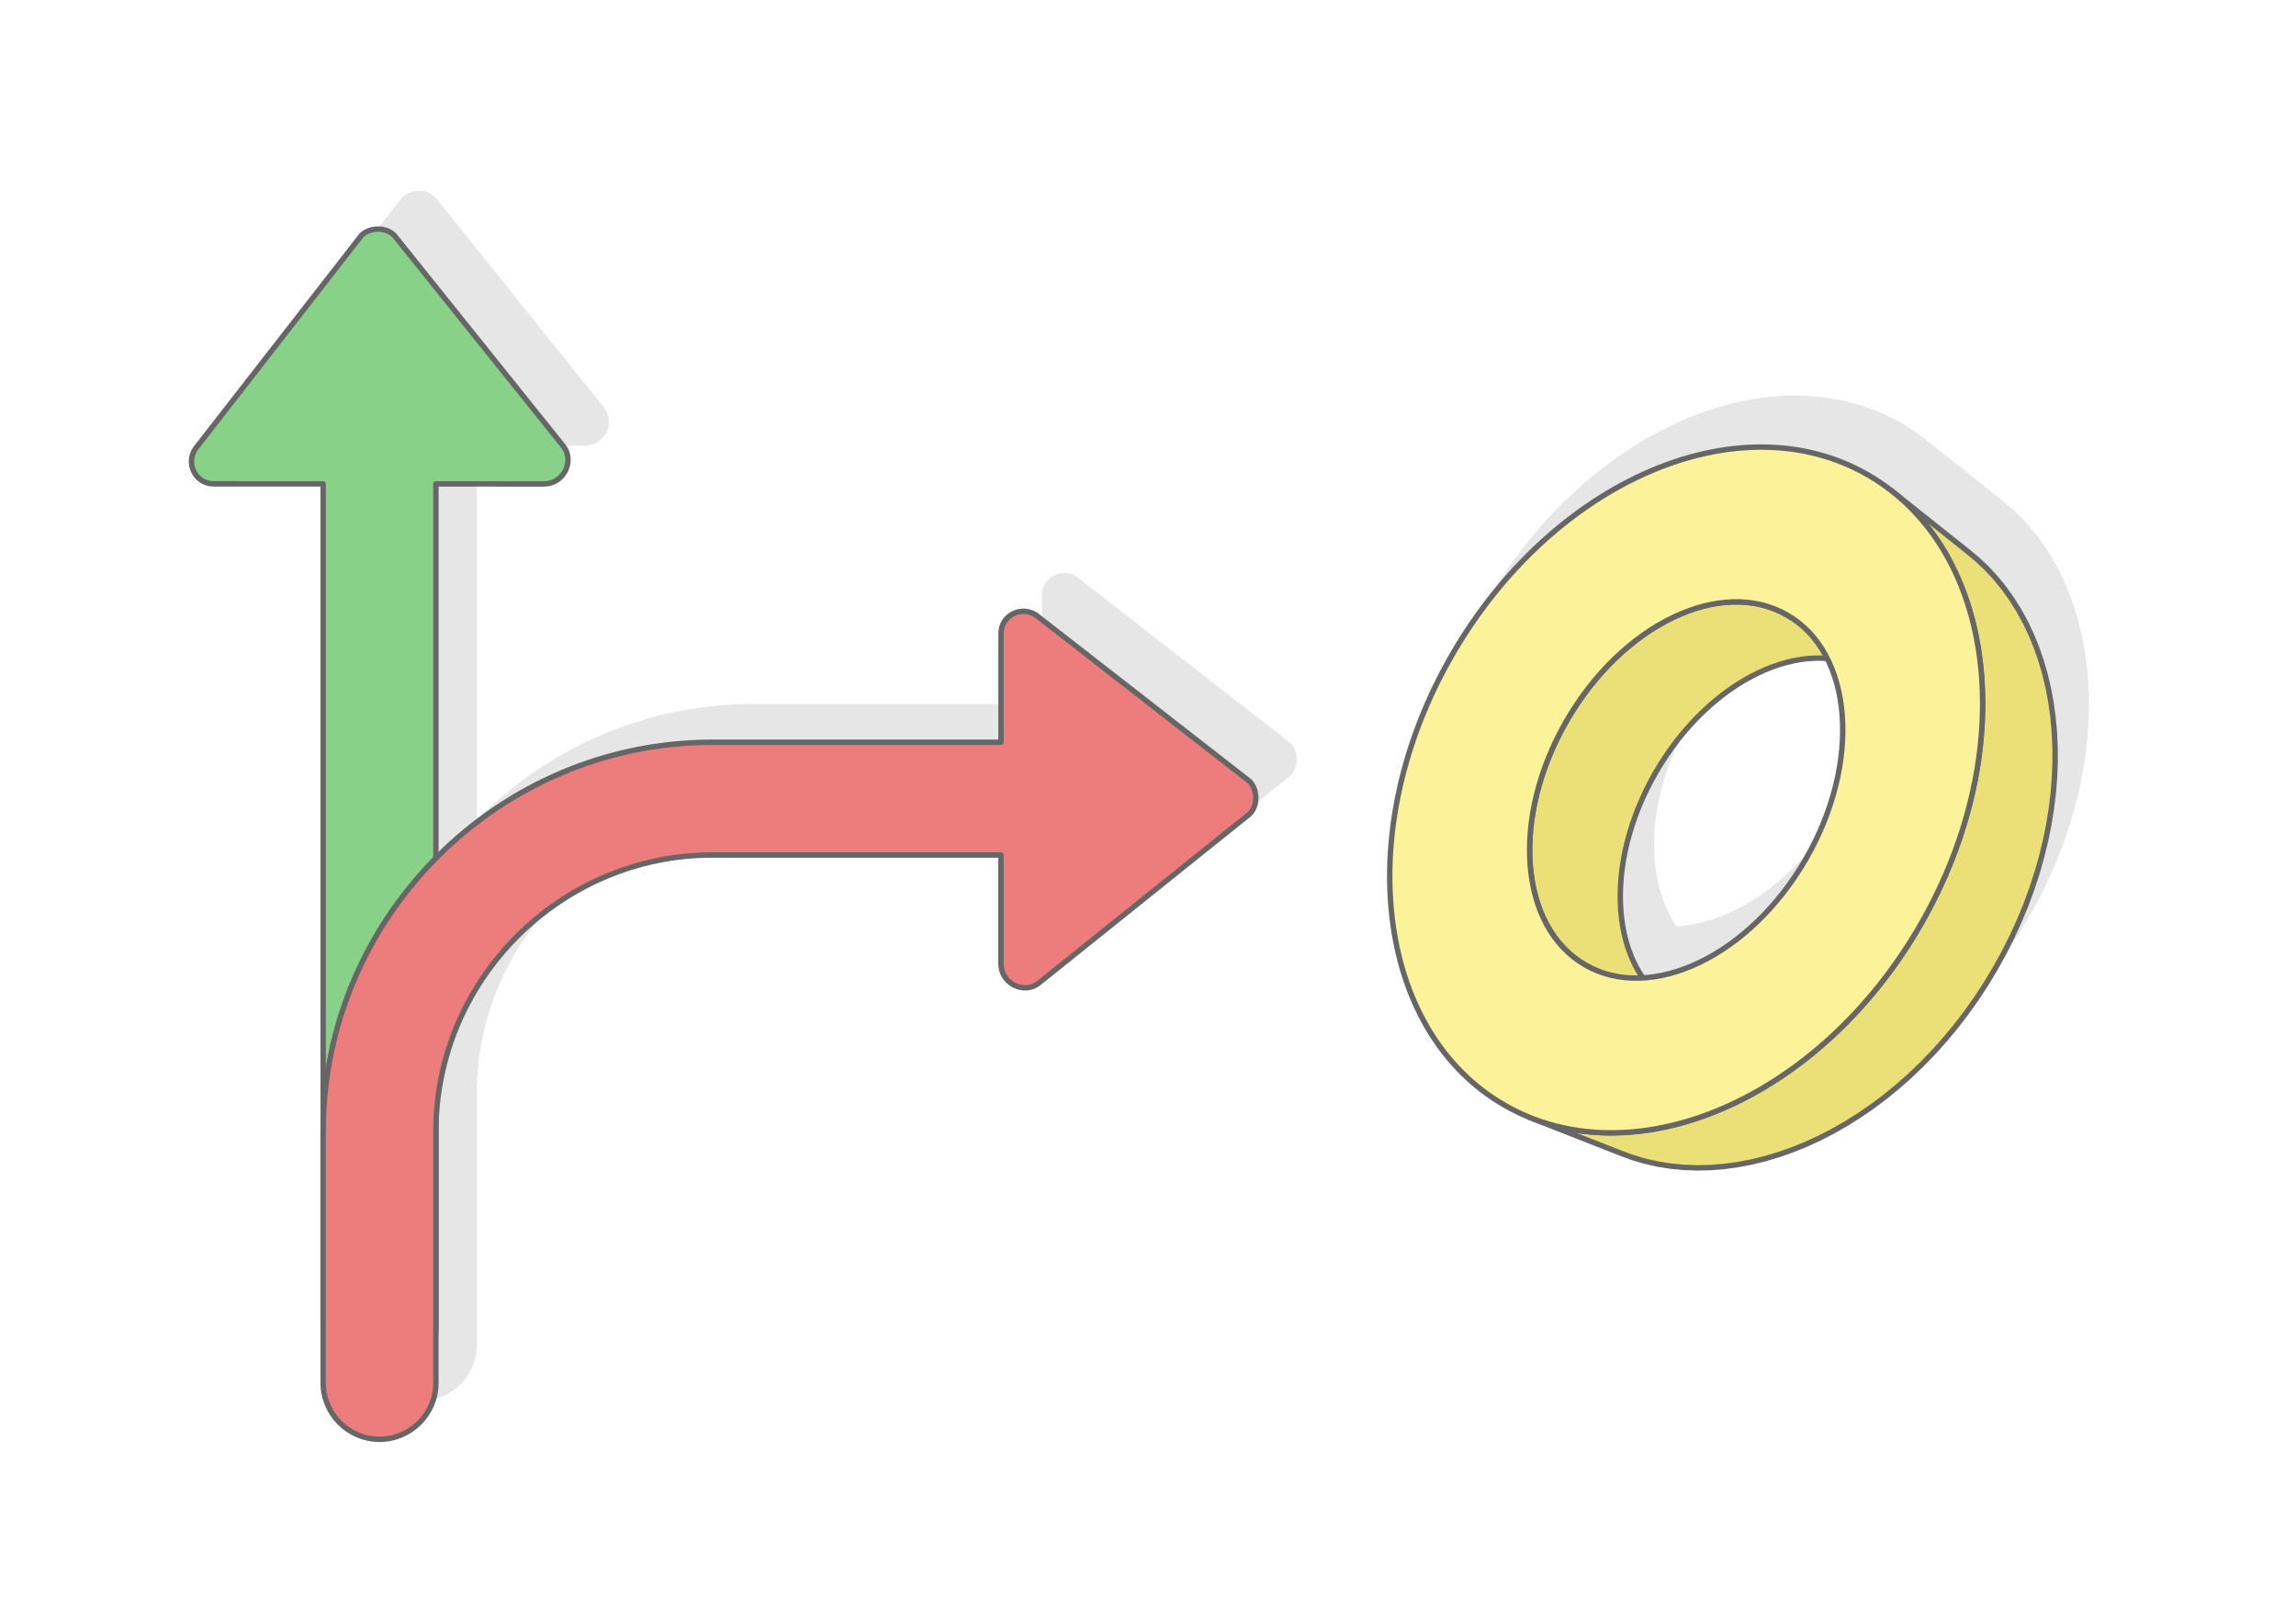
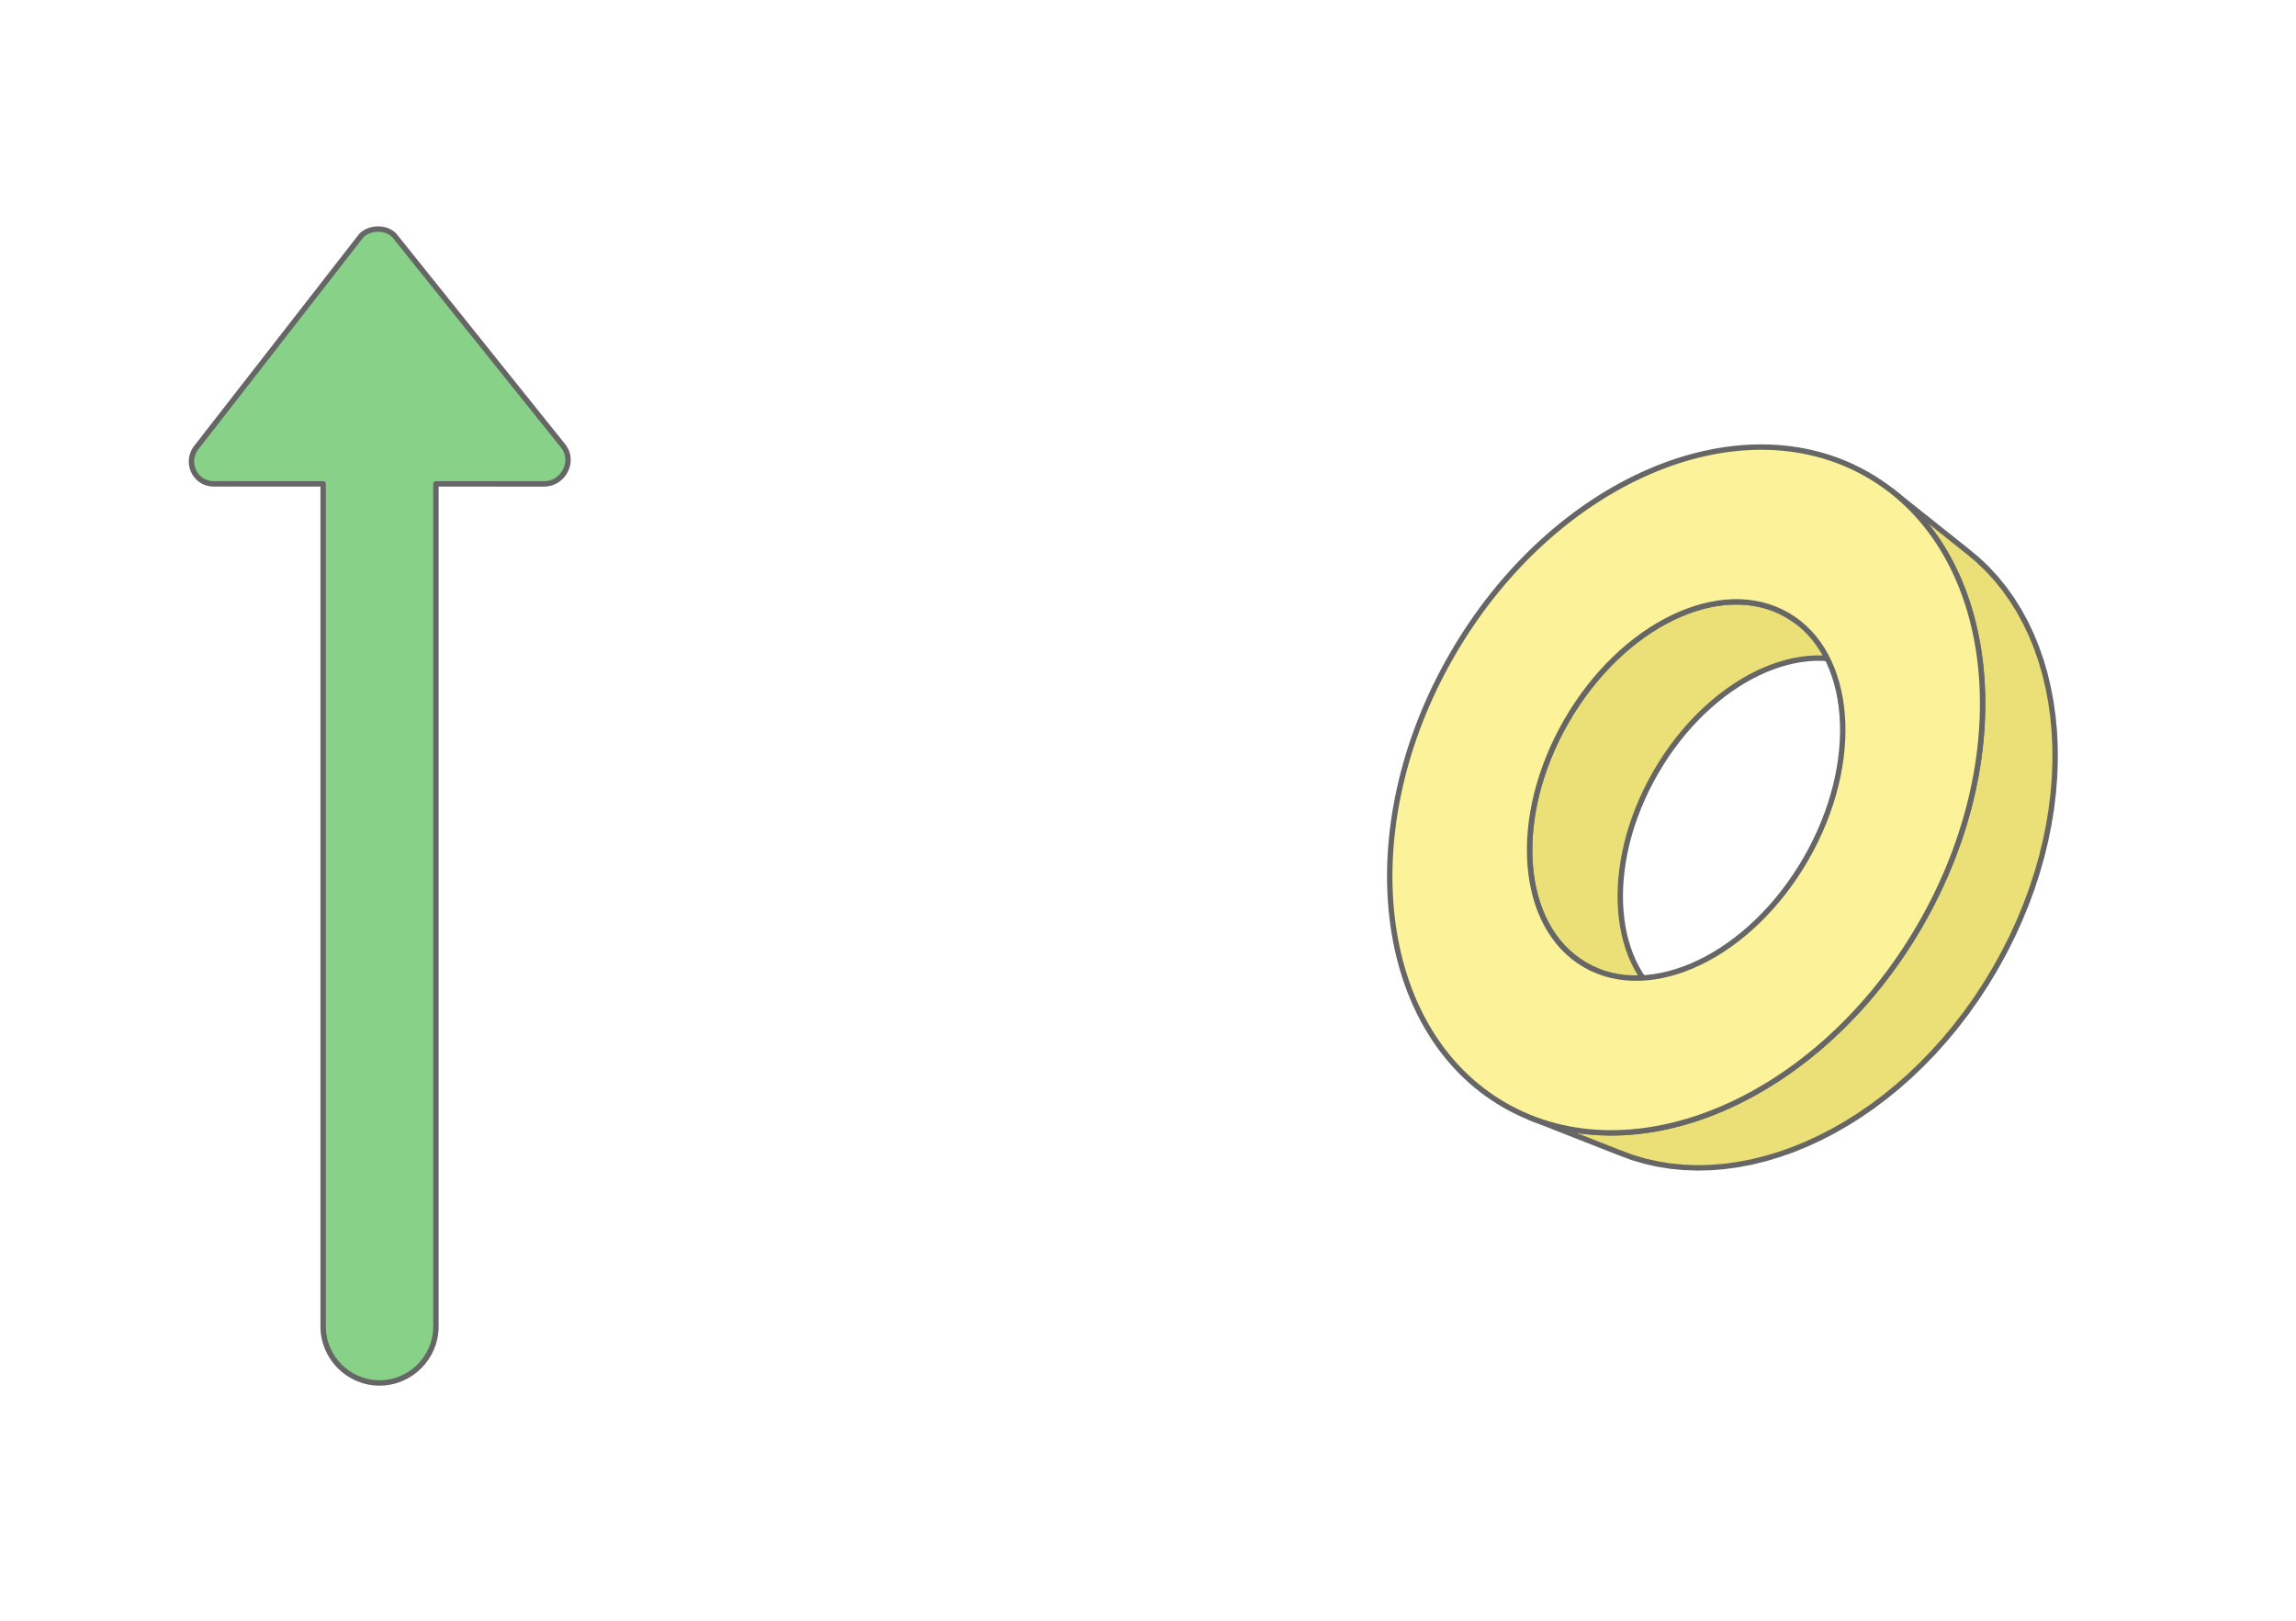
<svg xmlns="http://www.w3.org/2000/svg" xml:space="preserve" width="425px" height="300px" version="1.1" style="shape-rendering:geometricPrecision; text-rendering:geometricPrecision; image-rendering:optimizeQuality; fill-rule:evenodd; clip-rule:evenodd" viewBox="0 0 301041.9 212500">
  <defs>
    <style type="text/css">
   
    .str0 {stroke:#666666;stroke-width:708.4;stroke-linecap:round;stroke-linejoin:round;stroke-miterlimit:2.613}
    .str1 {stroke:#666666;stroke-width:708.4;stroke-linecap:round;stroke-linejoin:round;stroke-miterlimit:2.613}
    .fil2 {fill:#88D189}
    .fil1 {fill:#E6E6E6}
    .fil4 {fill:#EBDF78}
    .fil5 {fill:#FBF299}
    .fil0 {fill:white}
    .fil3 {fill:#ED7D7D;fill-rule:nonzero}
   
  </style>
  </defs>
  <g id="Layer_x0020_1">
    <g id="_1808079430368">
      <rect class="fil0" x="0.1" width="301041.6" height="212500" />
-       <path class="fil1" d="M62518.5 168913.1l0 -25583.3c0,-19903.9 16338.5,-36243.2 36242.9,-36243.2l37848.7 0 -3.2 14270.6c0,2588.1 3021.2,4055.9 4959.2,2518.5l27321.5 -21908.4c1427.8,-961.1 1483.2,-3369.7 297.7,-4555.4l-27578.8 -21467.9c-1969.6,-1780.6 -4991.6,-447.7 -4990.8,2088.9l-2.9 14270.4 -37851.4 0c-14135.7,0 -26977.5,5830.6 -36242.9,15203.1l0 -49078.1 14178.5 3.2c2587.5,0 4055.4,-3020.9 2518.4,-4958.9l-21908.8 -27321.2c-960.8,-1428 -3369.5,-1483.7 -4555.2,-298.3l-21467.7 27579.1c-1780.8,1969.6 -447.6,4991.3 2089,4991l14362.2 2.7 0 84903.9 0 25583.3 0 7392.4 0 0.8c0,4065.8 3326.1,7391.4 7392,7391.4 4065.8,0 7391.6,-3325.6 7391.6,-7391.4l0 -0.8 0 -7392.4z" />
      <path class="fil2 str0" d="M57154.5 173929.8l0 -110484.7 14178.6 2.9c2587.5,0 4055.3,-3020.9 2518.4,-4958.9l-21908.9 -27321.3c-961.1,-1428 -3369.5,-1483.4 -4555.4,-298.2l-21467.7 27579.1c-1780.6,1969.6 -447.6,4991.6 2089.3,4991l14362.2 2.7 0 110487.4c0,4065.3 3326.1,7392.5 7391.9,7392.5l0 0c4065.8,0 7391.6,-3325.6 7391.6,-7392.5z" />
-       <path class="fil3 str1" d="M131242.9 126374c0,2587.7 3021.2,4055.6 4959,2518.1l27321.8 -21908.3c1427.7,-961.1 1483.1,-3369.5 297.7,-4555.5l-27578.8 -21467.6c-1969.9,-1780.6 -4991.6,-447.6 -4990.8,2088.7l-3.2 14270.6 -37851.1 0c-28059.7,0 -51026.5,22968.5 -51026.5,51026.6l0 32975.4 0 1.1c0,4065.8 3326.1,7391.1 7391.9,7391.1 4065.8,0 7391.6,-3325.3 7391.6,-7391.1l0 -1.1 0 -32975.4c0,-19904.2 16338.8,-36243.2 36243,-36243.2l37848.7 0 -3.3 14270.6z" />
      <g>
-         <path class="fil1" d="M204928.2 139722.6l11887.9 4671.9 1620.5 598.6 1651.8 488.9 1680.2 380.4 1707.2 273.3 1729 166.6 1747.6 62.9 1763.5 -41 1776.8 -142.1 1784.9 -242.1 1790.7 -341.6 1793.4 -438.2 1792.7 -535.2 1788.6 -628.8 1781.6 -722.1 1770.5 -814.9 1756.7 -903.3 1739.6 -993.2 1718.8 -1080.5 1695.4 -1166.2 1667.9 -1250.8 1637.6 -1334.3 1604.4 -1415.9 1567.8 -1496.5 1526.2 -1574.8 1483.7 -1652.3 1436.6 -1728.6 1386.2 -1803.4 1333.3 -1875.9 1276.7 -1948.7 1216.2 -2018.3 1139.4 -2061.9 1049.2 -2080.2 958.2 -2092.7 868.7 -2102.2 778.8 -2108.8 689.1 -2110.9 601 -2109.3 511.9 -2106.2 423.8 -2097 336.8 -2085.5 249.5 -2070 162.2 -2051.5 76.3 -2028.5 -9.6 -2003.3 -95.8 -1972.8 -180 -1940.7 -265.8 -1903.5 -349.1 -1864.1 -432.9 -1819.9 -517.2 -1772 -600 -1721.7 -682.1 -1667.1 -766 -1609.8 -845.9 -1547.6 -927.9 -1482.1 -1009.1 -1414.1 -1090.1 -1341.2 -1169.4 -1265.5 -1249.4 -1186 -1329 -1103.8 -9969.7 -7943.7c-956.1,-742.6 -1968.3,-1424.8 -3035.4,-2040.8 -16950.5,-9786.1 -41368.1,774 -54539.2,23586.6 -13171.1,22812.4 -10107.4,49239.3 6843.6,59025.4 1059.6,611.7 2148.2,1143.6 3261.1,1598.5zm14903.5 -18262.8c7537.3,-426.8 15982.1,-6255.2 21369.1,-15584.9 5387,-9331.5 6212.6,-19558.8 2812.6,-26299.6l-669.8 -42.6 -911.8 -1.1 -921.5 56 -930.3 111.6 -936 166.5 -942 219.3 -944.8 273.9 -946.4 325 -945.6 376.7 -944.7 427.2 -938.9 476.6 -935.7 525.8 -926.8 573.9 -918.3 620.9 -907.6 666.6 -895.2 713.5 -880.5 757.3 -865 801.3 -846.5 843.8 -827.8 886.7 -805.8 928.5 -783.6 968.6 -758.8 1007.6 -731.1 1046.5 -704.3 1085.4 -673.9 1121.4 -634.2 1144.3 -587.4 1152.2 -541 1157.1 -493.2 1161.3 -447.3 1162.5 -401.1 1161.8 -353.4 1159.8 -307.8 1155.5 -261.3 1149.5 -215.5 1141.3 -170.3 1131.1 -123.4 1119.6 -78.7 1106.2 -34 1089.9 12.3 1072.2 56.7 1052.1 102.3 1031.5 146.7 1007.7 191.7 982 235.6 954.4 280.8 925.8 324 894.1 368.6 861.8 412 825.9 456.5 789.3 372.4 558.7z" />
        <g>
          <polygon class="fil4 str0" points="200498.8,146482.4 212386.5,151154.1 214006.7,151753 215658.5,152241.8 217339.2,152622.3 219046.2,152895.1 220775.1,153061.8 222523,153124.8 224286.5,153083.8 226062.8,152941.9 227848.2,152699.4 229638.9,152358 231432.1,151919.8 233224.7,151384.6 235013.4,150755.7 236795,150033.4 238565.1,149219 240322.2,148315.5 242061.8,147322.3 243780.3,146241.8 245476,145075.6 247144.1,143824.6 248781.7,142490.8 250385.9,141074.6 251953.4,139578.3 253479.9,138003.3 254963.6,136351 256400.4,134622.3 257786.4,132818.7 259119.4,130943.1 260396.4,128994.4 261612.6,126976.1 262752.3,124914.1 263801.4,122834 264759.1,120741.5 265628.3,118639.1 266406.9,116530.6 267096.2,114419.4 267696.7,112310 268208.9,110204.2 268632.9,108107.4 268969.4,106021.6 269219,103951.4 269380.9,101899.9 269457.5,99871.4 269447.9,97868.3 269352,95895 269172.1,93954.9 268906.5,92051.1 268557.2,90187 268124.3,88367.1 267607.3,86595.1 267007.4,84873.6 266324.7,83206.3 265559.3,81597.1 264713,80049.1 263784.9,78566.8 262776.1,77153 261686.2,75811.2 260516.3,74545.9 259267.1,73359.7 257938.5,72256.2 247948.3,64297.2 249332.7,65446.8 250634.3,66682.3 251852.7,68000.5 252987.8,69398.3 254038.9,70870.7 255005.4,72415.2 255887.5,74027.1 256684.2,75703.5 257395.3,77440.2 258020.1,79233.7 258558.8,81079.6 259009.9,82975.5 259373.7,84916.7 259650.2,86899.7 259837.9,88921 259937.5,90976.8 259947.7,93062.8 259868.2,95176.2 259699,97313.4 259439.3,99469.5 259088.8,101642.6 258646.8,103826.6 258113.5,106019.8 257488.2,108217.4 256769.9,110416.5 255958.7,112612.8 255053.8,114802.7 254055.5,116982.5 252962.9,119148.9 251775.9,121297.5 250508.8,123399.7 249179,125429.2 247790.4,127383.5 246346.3,129261.8 244850.1,131062.5 243304.8,132783.9 241714,134424.5 240081.5,135982.9 238410.7,137458.3 236704.3,138847.7 234966.8,140150.7 233200.6,141365.6 231410.2,142491.3 229598.3,143525.5 227768.4,144467.1 225924.1,145315.2 224068.3,146067.7 222205.3,146722.9 220337.9,147280 218469.8,147736.7 216604.4,148092.2 214744.8,148344.7 212894.6,148492.7 211057.5,148535 209236.8,148470 207436.1,148296 205658,148011.9 203907.1,147616 202186.5,147106.5 " />
          <polygon class="fil4 str0" points="235118.3,81135.8 245621.1,88421.1 244862.9,87944.9 244071.5,87526.7 243257.7,87169.8 242422.9,86874.8 241569.7,86639.8 240699.4,86465.2 239813.2,86349.3 238914.3,86292 238002.4,86291.5 237080.9,86347.4 236150.3,86458.5 235214.1,86625 234272,86844.8 233327.5,87118.4 232381.4,87443.2 231435.3,87819.9 230491.1,88247.4 229551.9,88723.7 228616.5,89249.7 227689.7,89823.4 226771.2,90444.6 225863.3,91111.4 224968.6,91824.9 224087.8,92582.3 223223.1,93383.5 222376.1,94227.7 221548.8,95114.1 220742.7,96042.5 219959.4,97010.8 219200.4,98018.3 218469,99065.3 217764.9,100150.3 217091.3,101271.8 216456.6,102416.3 215869.5,103568 215328.2,104725.6 214835.3,105886.4 214387.9,107048.9 213987.4,108211 213633.2,109370.5 213325.9,110526 213064.1,111675.5 212848.8,112816.8 212678.6,113948.2 212554.9,115067.8 212476.4,116173.7 212442.7,117263.9 212455,118336.3 212511.8,119388.5 212614,120419.4 212760.5,121427.7 212952.2,122409.4 213187.8,123363.8 213468.3,124289.8 213792.3,125184 214161.2,126045.2 214573.5,126871.4 215029.9,127660.6 215529.5,128410.2 216072.7,129119.7 216659,129786.6 217288.9,130407.9 217962,130983.3 218677.8,131509.9 219435.7,131986.1 220227.4,132404.3 208666.3,126952 207842.3,126515.9 207052,126019.8 206306.4,125471.2 205605.5,124872.4 204949.6,124224.8 204338.7,123530.3 203772.7,122791.1 203252.3,122010.2 202776.8,121188 202347.4,120327.9 201963.2,119430.2 201625.4,118499.1 201333.5,117534.5 201088,116540.2 200888.3,115517.3 200735.7,114467.6 200629.2,113393.5 200570,112297.2 200557.2,111180.3 200592.2,110044.9 200674.2,108893.2 200803.2,107726.7 200980.2,106548.2 201204.8,105359.3 201477.3,104161.8 201797.8,102957.9 202166.4,101750.2 202583.5,100539.6 203049.1,99328.7 203563.1,98119.7 204126.6,96914.2 204738.4,95714.3 205399.4,94521.9 206101.3,93353.6 206834.6,92223.5 207596.8,91132.9 208387.1,90083.1 209202.8,89074.4 210042.9,88107.7 210904.7,87184.3 211787.1,86304.9 212687.7,85470.1 213604.9,84681.1 214537.3,83938.2 215483.2,83243.2 216439.7,82596.4 217405.1,81998.9 218379.1,81451.1 219357.8,80954.5 220341.4,80509.3 221326.6,80117.4 222312.3,79778.5 223296.5,79493.6 224277.4,79264.7 225252.9,79091.8 226222.3,78975.6 227181.8,78917.2 228131.7,78918 229068.4,78977.7 229991.3,79098.7 230898,79280.5 231786.8,79524.9 232656.1,79832.5 233504,80203.9 234328.5,80640 " />
          <path class="fil5 str0" d="M244933.3 62271.9c-16950.7,-9786.3 -41368.6,773.5 -54539.7,23586.4 -13170.9,22812.7 -10106.9,49239.2 6843.9,59025.6 16949.9,9786.1 41367.5,-774 54538.4,-23586.4 13171.1,-22813.2 10107.6,-49239.2 -6842.6,-59025.6zm-10604.8 18368.1c-8663.5,-5001.8 -21614.6,1213 -28929.1,13881.9 -7313.8,12668.1 -6221,26992 2442.9,31994 8662.5,5001.5 21614.9,-1213.3 28928.6,-13881.4 7314.6,-12669.1 6220.4,-26993.1 -2442.4,-31994.5z" />
        </g>
      </g>
    </g>
  </g>
</svg>